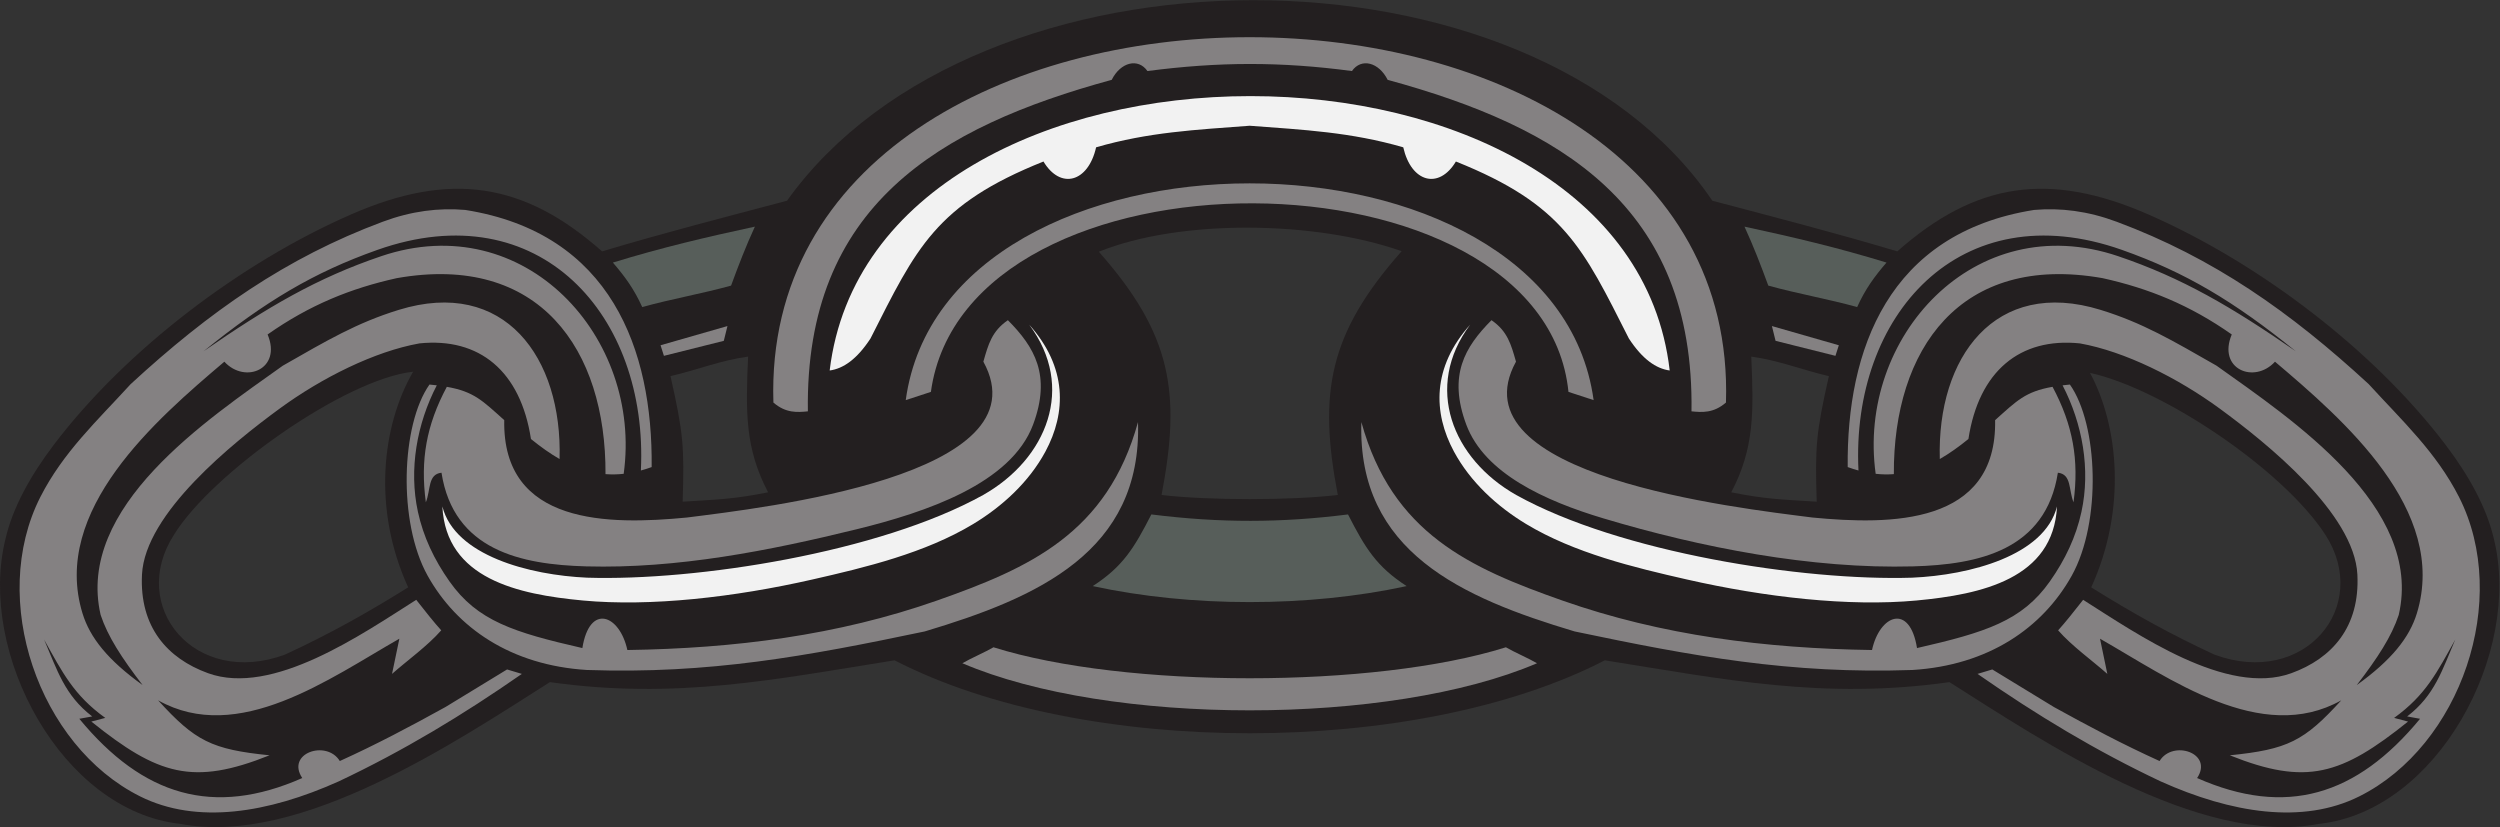
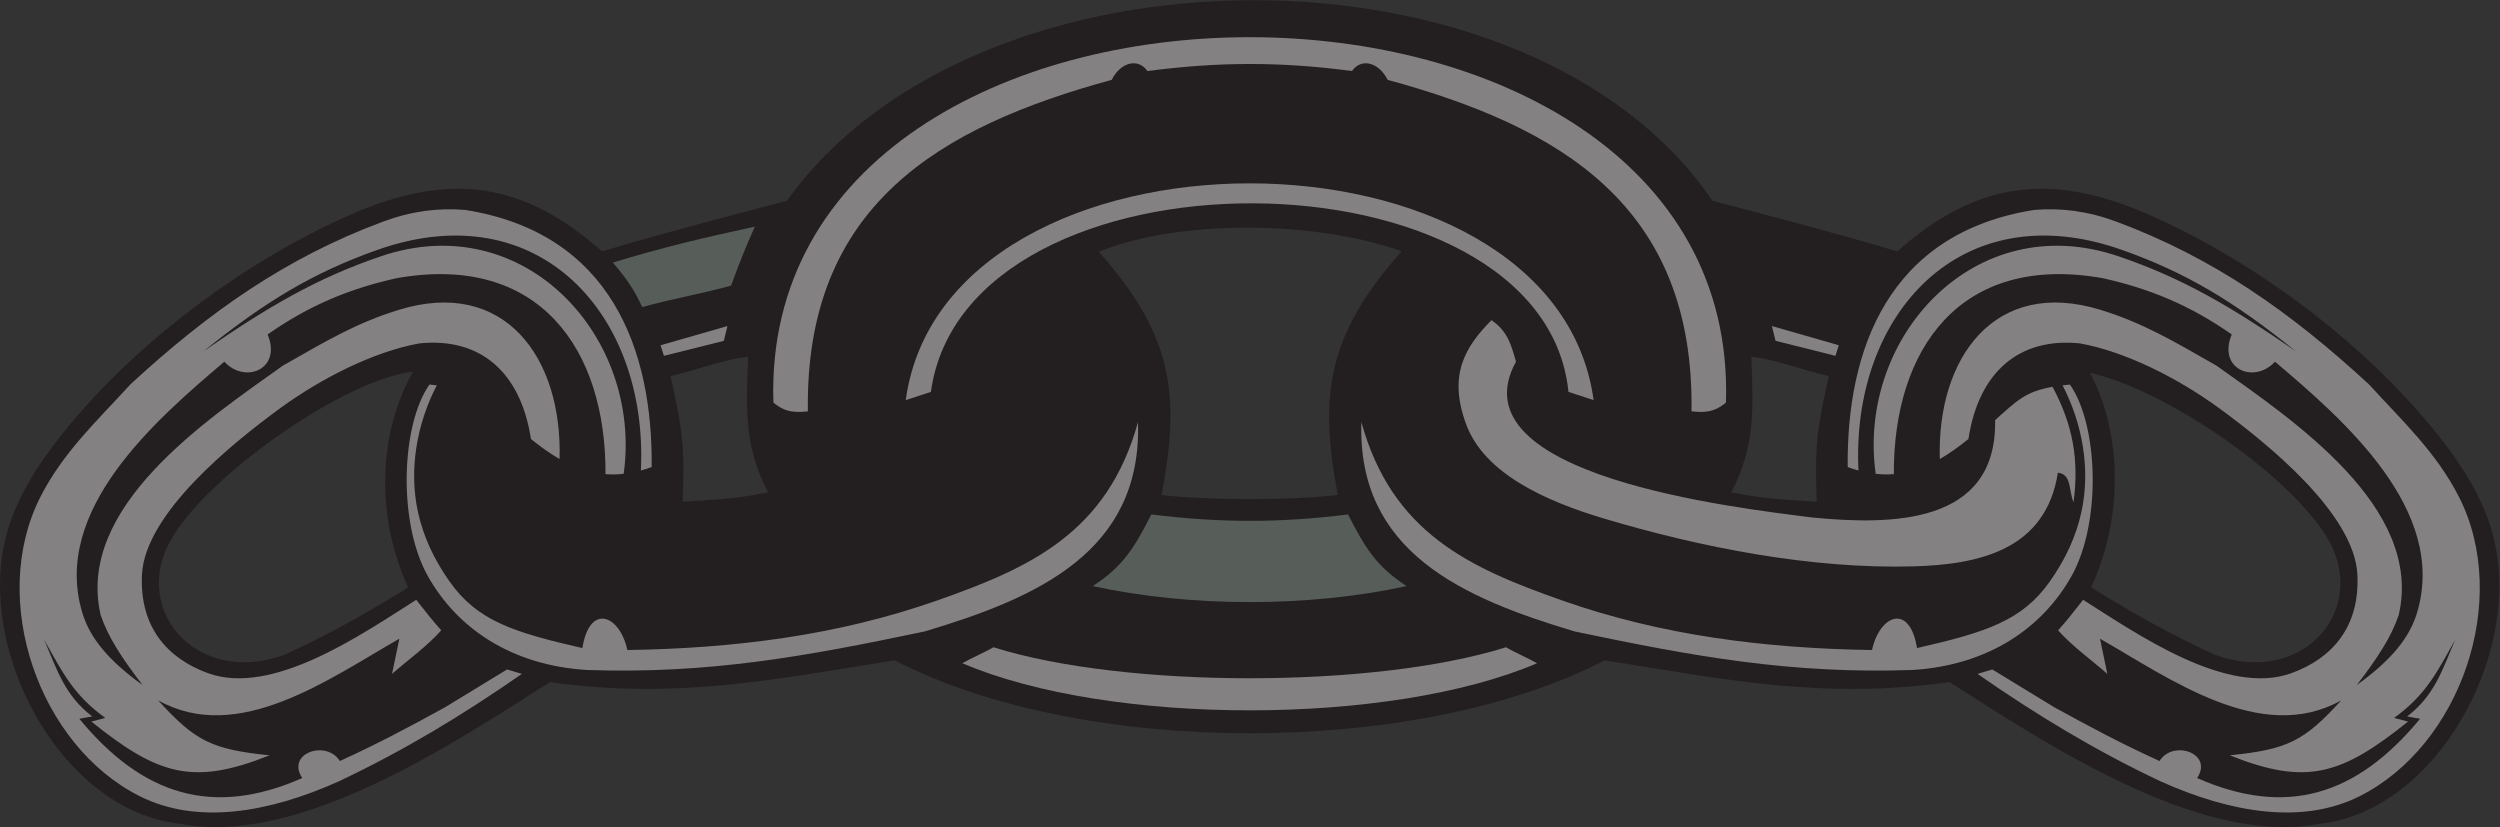
<svg xmlns="http://www.w3.org/2000/svg" viewBox="0 0 706.08 233.6" height="233.6" width="706.08" xml:space="preserve" id="svg2" version="1.1">
  <rect x="0" y="0" width="706.08" height="233.6" fill="#333333" stroke="none" />
  <defs id="defs6" />
  <g transform="matrix(1.333,0,0,-1.333,0,233.6)" id="g10">
    <g transform="scale(0.1)" id="g12">
      <path id="path14" style="fill:#231f20;fill-opacity:1;fill-rule:evenodd;stroke:none" d="m 1667.54,1327.17 c -135.32,-35.88 -259.45,-67.69 -391.9,-107.33 C 1109.75,1366.57 953.613,1389.94 743.563,1298 510.613,1196.05 267.402,1012.01 114.52,810.703 64.18,744.414 26.855,676.57 11.684,610.793 -48.523,369.297 131.301,33.547 382.539,6.789 635.797,-41.914 969.387,183.176 1165.14,307.18 c 266.95,-37.715 477.67,5.925 730.21,46.211 398.98,-206.106 1105.96,-206.086 1504.9,0 252.53,-40.286 463.26,-83.926 730.19,-46.211 C 4326.2,183.176 4659.8,-41.914 4913.05,6.789 5164.29,33.547 5344.11,369.297 5283.91,610.793 c -15.18,65.777 -52.5,133.621 -102.85,199.91 -152.88,201.307 -396.09,385.347 -629.04,487.297 -210.05,91.94 -366.18,68.57 -532.07,-78.16 -132.45,39.64 -256.58,71.45 -391.89,107.33 -385.13,567.46 -1556.44,565.52 -1960.52,0 z m 793.53,-623.479 c 41.66,216.657 21.6,340.699 -132.93,515.379 172.31,69.58 457.9,66.01 641.65,1.16 -154.54,-174.67 -176.94,-299.882 -135.27,-516.539 -99.38,-11.687 -274.08,-11.679 -373.45,0 z m 1413.92,251.801 c -57.61,13.399 -105.77,33.348 -164.43,41.379 5.24,-117.93 6.47,-194.449 -42.43,-287.516 71.39,-14.355 105.38,-15.144 181.05,-19.882 -3.59,116.101 -1.66,144.836 25.81,266.019 z m 553.23,6.93 c 60.41,-111.77 78.24,-288.875 2.55,-454.453 87.77,-54.739 167.3,-99.09 261.07,-142.52 190.87,-70.332 333.12,101.785 235.24,253.75 -89.01,137.434 -343.86,309.063 -498.86,343.223 z m -3007.62,-6.93 c 57.61,13.399 105.77,33.348 164.44,41.379 -5.25,-117.93 -6.49,-194.449 42.42,-287.516 -71.4,-14.355 -105.38,-15.144 -181.05,-19.882 3.59,116.101 1.66,144.836 -25.81,266.019 z m -545.311,9.363 C 808.555,849.309 789.121,673.547 864.813,507.969 777.051,453.23 697.512,408.879 603.754,365.449 412.875,295.117 270.629,467.234 368.508,619.199 447.883,748.816 730.664,949.371 875.289,964.855 v 0" />
      <path id="path16" style="fill:#575e5a;fill-opacity:1;fill-rule:evenodd;stroke:none" d="m 1298.53,1196.11 c 25.24,-29.26 44.67,-55.67 62.21,-94.27 63.61,17.64 124.64,27.84 188.25,45.48 15.78,43.07 31.56,83.94 50.44,124.94 -103.36,-22.27 -198.16,-44.57 -300.9,-76.15 v 0" />
      <path id="path18" style="fill:#848182;fill-opacity:1;fill-rule:evenodd;stroke:none" d="m 1399.55,1020.92 141.75,40.67 -7.72,-31.29 -126.87,-31.78 -7.16,22.4 v 0" />
-       <path id="path20" style="fill:#f2f2f2;fill-opacity:1;fill-rule:evenodd;stroke:none" d="m 937.27,679.363 c 26.39,-104.168 184.56,-145.515 306.91,-150.906 231.06,-7.234 619.37,53.223 838.75,175.129 135.74,76.695 196.47,229.035 97.67,360.974 80.98,-90.341 78.92,-186.4 34.31,-269.072 -34.62,-64.14 -91.05,-116.023 -152.97,-153.367 -102.13,-61.574 -228.41,-91.953 -340.39,-117.441 -165.75,-37.727 -343.08,-57.93 -486.64,-44.543 -137.8,12.851 -290.012,46.062 -297.64,199.226 v 0" />
      <path id="path22" style="fill:#848182;fill-opacity:1;fill-rule:evenodd;stroke:none" d="m 885.453,668.039 c 11.461,-52.719 34.328,-101.281 67.02,-147.629 58.977,-83.621 135.987,-107.781 281.417,-141.074 15.31,95.723 79.06,70.769 95.34,-4.148 225.4,3.367 444.86,30.566 656.41,104.968 195.41,68.731 360.53,142.52 425.53,377.969 8.71,-274.695 -213.28,-372.254 -451.85,-443.555 -250.22,-52.539 -457.06,-90.664 -715.85,-81.672 -160.74,9.922 -275.7,89.055 -337.407,199.719 -63.657,114.18 -55.887,320.528 3.898,405.051 5.43,-0.52 10.574,-1.082 15.484,-1.676 -42.148,-81.265 -59.55,-177.984 -39.992,-267.953 v 0" />
-       <path id="path24" style="fill:#848182;fill-opacity:1;fill-rule:evenodd;stroke:none" d="m 2083.53,986.129 c 10.5,36.761 17.86,64.471 51.95,87.901 56.45,-56.83 92.33,-116.729 53.43,-221.186 C 2142.26,727.539 1961.48,667.07 1816.04,631.309 1629.5,585.461 1434.5,547.121 1242,552.422 c -137.86,3.801 -280.969,33.894 -306.578,198.449 -29.348,-3.254 -22.508,-36.066 -33.16,-62.707 -11.965,89.785 1.105,163.516 44.453,244.695 57.765,-10.168 75.645,-29.421 121.665,-70.601 -4.2,-223.313 222.27,-222.153 386.89,-206.367 160.11,20.437 761.39,88.066 628.26,330.238 v 0" />
-       <path id="path26" style="fill:#575e5a;fill-opacity:1;fill-rule:evenodd;stroke:none" d="m 3997.06,1196.11 c -25.24,-29.26 -44.68,-55.67 -62.2,-94.27 -63.62,17.64 -124.65,27.84 -188.26,45.48 -15.78,43.07 -31.56,83.94 -50.45,124.94 103.36,-22.27 198.17,-44.57 300.91,-76.15 v 0" />
      <path id="path28" style="fill:#848182;fill-opacity:1;fill-rule:evenodd;stroke:none" d="m 3896.04,1020.92 -141.75,40.67 7.72,-31.29 126.87,-31.78 7.16,22.4 v 0" />
-       <path id="path30" style="fill:#f2f2f2;fill-opacity:1;fill-rule:evenodd;stroke:none" d="m 4358.32,679.363 c -26.39,-104.168 -184.56,-145.515 -306.9,-150.906 -231.07,-7.234 -619.39,53.223 -838.78,175.129 -135.71,76.695 -196.45,229.035 -97.65,360.974 -80.97,-90.341 -78.93,-186.4 -34.31,-269.072 34.61,-64.14 91.05,-116.023 152.96,-153.367 102.13,-61.574 228.42,-91.953 340.4,-117.441 165.75,-37.727 343.08,-57.93 486.64,-44.543 137.8,12.851 290.01,46.062 297.64,199.226 v 0" />
      <path id="path32" style="fill:#848182;fill-opacity:1;fill-rule:evenodd;stroke:none" d="M 4410.14,668.039 C 4398.68,615.32 4375.81,566.758 4343.11,520.41 4284.13,436.789 4207.13,412.629 4061.7,379.336 c -15.31,95.723 -79.06,70.769 -95.34,-4.148 -225.4,3.367 -444.86,30.566 -656.41,104.968 -195.41,68.731 -360.54,142.52 -425.52,377.969 -8.72,-274.695 213.27,-372.254 451.84,-443.555 250.21,-52.539 457.06,-90.664 715.85,-81.672 160.74,9.922 275.69,89.055 337.4,199.719 63.66,114.18 55.89,320.528 -3.89,405.051 -5.42,-0.52 -10.58,-1.082 -15.49,-1.676 42.15,-81.265 59.56,-177.984 40,-267.953 v 0" />
      <path id="path34" style="fill:#848182;fill-opacity:1;fill-rule:evenodd;stroke:none" d="m 3212.05,986.129 c -10.5,36.761 -17.86,64.471 -51.94,87.901 -56.45,-56.83 -92.34,-116.729 -53.43,-221.186 38.55,-103.528 166.98,-161.68 290.49,-198.696 206.92,-62 441.56,-107.644 656.42,-101.726 137.87,3.801 280.96,33.894 306.58,198.449 29.34,-3.254 22.51,-36.066 33.16,-62.707 11.96,89.785 -1.11,163.516 -44.45,244.695 -57.77,-10.168 -75.65,-29.421 -121.67,-70.601 4.2,-223.313 -222.27,-222.153 -386.89,-206.367 -160.11,20.437 -761.39,88.066 -628.27,330.238 v 0" />
      <path id="path36" style="fill:#848182;fill-opacity:1;fill-rule:evenodd;stroke:none" d="m 1638.67,899.551 c 26.34,-22.903 50.84,-20.844 73.03,-18.649 -6.5,435.698 277.66,602.418 643.77,702.378 18.69,37.38 55.92,46.92 75.7,18.65 150.9,19.73 282.33,20.12 433.26,0 19.77,28.27 57.01,18.73 75.69,-18.65 366.11,-99.96 650.26,-266.68 643.77,-702.378 22.18,-2.195 46.68,-4.254 73.04,18.649 32.75,1031.739 -2051.03,1032.449 -2018.26,0 v 0" />
-       <path id="path38" style="fill:#f2f2f2;fill-opacity:1;fill-rule:evenodd;stroke:none" d="m 1757.89,967.449 c 28.84,3.969 57.68,23.719 86.52,67.861 97.22,192.13 137.77,283.37 366.44,374.92 35.99,-60.01 94.72,-44.39 111.54,30.08 111.03,32.23 210.91,37.07 325.4,45.71 114.5,-8.64 214.38,-13.48 325.4,-45.71 16.83,-74.47 75.56,-90.09 111.54,-30.08 228.68,-91.55 269.23,-182.79 366.44,-374.92 28.85,-44.142 57.69,-63.892 86.53,-67.861 -88.91,775.211 -1686.78,775.071 -1779.81,0 v 0" />
      <path id="path40" style="fill:#848182;fill-opacity:1;fill-rule:evenodd;stroke:none" d="m 1919.06,904.684 c 83.87,612.436 1373.63,612.256 1457.46,0 -17.75,5.808 -35.51,11.621 -53.29,17.441 -53.16,527.415 -1276.71,537.975 -1350.87,0 -17.77,-5.82 -35.54,-11.633 -53.3,-17.441 v 0" />
      <path id="path42" style="fill:#575e5a;fill-opacity:1;fill-rule:evenodd;stroke:none" d="m 2439.45,662.473 c 146.66,-18.371 275.53,-17.864 416.68,0 36.56,-71.496 60.32,-110.403 124.17,-151.836 -208.18,-45.199 -457,-45.157 -665.01,0 63.85,41.433 87.61,80.34 124.16,151.836 v 0" />
      <path id="path44" style="fill:#848182;fill-opacity:1;fill-rule:evenodd;stroke:none" d="m 2039,347.195 c 16.84,9.887 49.12,23.91 65.96,33.801 278.26,-87.539 807.49,-87.519 1085.67,0 16.84,-9.891 49.12,-23.914 65.96,-33.801 -310.8,-133.101 -906.83,-133.086 -1217.59,0 v 0" />
      <path id="path46" style="fill:#848182;fill-opacity:1;fill-rule:evenodd;stroke:none" d="m 4309.77,1307.63 c 56.2,4.82 113.78,-2.22 175.05,-25.06 204.82,-76.34 367.44,-190.6 533.88,-343.961 71.07,-77.738 143.34,-144.644 191.39,-239.214 C 5320.21,482.605 5214,172.715 4998.84,65.137 4878.5,4.98 4727.38,29.727 4577.92,96.856 c -137.15,64.785 -262.76,140.559 -388,227.746 11.27,3.289 21.65,6.406 31.29,9.429 43.55,-26.551 87.08,-53.113 130.63,-79.668 74.53,-41.172 146.23,-79.218 223.76,-114.363 27.9,45.676 114.75,16.777 79.56,-36.055 188.26,-83.039 337.63,-37.859 472.39,125.559 -9.11,1.66 -18.23,3.316 -27.34,4.969 58.42,44.687 74.24,98.273 101.93,162.851 -38.37,-68.801 -62.42,-117.722 -129.6,-165.957 9.84,-2.59 19.69,-5.176 29.53,-7.762 -141.37,-113.476 -215.28,-136.41 -377.61,-71.484 122.95,12.469 157.43,30.098 236.2,116.543 -169.61,-95.371 -364.09,46.688 -511.23,130.524 5.17,-24.852 10.36,-49.715 15.53,-74.586 -31.42,27.832 -75.12,59.011 -104.25,92.3 15.27,16.946 31.97,37.871 52.97,64.653 114.78,-72.649 304.51,-205.039 441.18,-155.45 86.09,31.258 145.41,97.821 139.9,208.973 -6.44,129.68 -192.21,278.789 -291.24,351.324 -89.93,65.883 -201.94,121.568 -296.64,138.468 -126.93,13.04 -214.15,-58.565 -236.27,-202.565 -20.36,-16.543 -40.4,-30.867 -60.63,-42.442 -6.24,215.41 116.93,384.957 340.72,316.017 89.07,-27.44 152.34,-64.92 245.68,-118.251 159.75,-114.055 438.94,-298.867 386,-528.098 -15.29,-45.886 -44.67,-91.074 -88.96,-148.613 73.7,52.988 111.61,100.52 127.37,151.992 66.9,218.613 -156.04,410.613 -300.58,533.203 -44.06,-48.07 -122.46,-15.605 -91.6,57.677 -89.22,62.69 -176.46,97.8 -273.82,119.35 -302.3,53.38 -443.48,-151.33 -442.15,-415.257 -12.48,-0.981 -25.28,-0.793 -38.49,0.664 -40.07,288.723 208.98,564.183 513.56,461.163 135.85,-45.96 241.29,-107.86 376.62,-201.55 -131.12,105.96 -233.44,167.11 -368.26,214.79 -343.82,121.6 -574.51,-139.35 -558.36,-467.391 -7.48,2.019 -15.08,4.429 -22.83,7.254 -2.48,248.047 85.51,495.727 394.89,544.817 v 0" />
      <path id="path48" style="fill:#848182;fill-opacity:1;fill-rule:evenodd;stroke:none" d="m 985.813,1307.63 c -56.196,4.82 -113.762,-2.22 -175.047,-25.06 C 605.953,1206.23 443.336,1091.97 276.887,938.609 205.828,860.871 133.551,793.965 85.504,699.395 -24.629,482.605 81.594,172.715 296.758,65.137 417.09,4.98 568.203,29.727 717.668,96.856 854.82,161.641 980.434,237.414 1105.68,324.602 c -11.29,3.289 -21.66,6.406 -31.3,9.429 C 1030.84,307.48 987.297,280.918 943.75,254.363 869.219,213.191 797.523,175.145 719.988,140 692.09,185.676 605.238,156.777 640.43,103.945 452.164,20.906 302.809,66.086 168.035,229.504 c 9.117,1.66 18.235,3.316 27.352,4.969 C 136.965,279.16 121.133,332.746 93.445,397.324 131.82,328.523 155.867,279.602 223.043,231.367 c -9.84,-2.59 -19.68,-5.176 -29.523,-7.762 C 334.883,110.129 408.805,87.195 571.121,152.121 448.184,164.59 413.699,182.219 334.926,268.664 c 169.617,-95.371 364.09,46.688 511.242,130.524 -5.184,-24.852 -10.355,-49.715 -15.543,-74.586 31.426,27.832 75.121,59.011 104.254,92.3 -15.274,16.946 -31.965,37.871 -52.969,64.653 -114.781,-72.649 -304.515,-205.039 -441.168,-155.45 -86.094,31.258 -145.414,97.821 -139.906,208.973 6.437,129.68 192.207,278.789 291.238,351.324 89.934,65.883 201.934,121.568 296.637,138.468 126.929,13.04 214.139,-58.565 236.269,-202.565 20.36,-16.543 40.41,-30.867 60.63,-42.442 6.24,215.41 -116.93,384.957 -340.723,316.017 C 755.813,1068.44 692.555,1030.96 599.215,977.629 439.457,863.574 160.266,678.762 213.219,449.531 c 15.277,-45.886 44.668,-91.074 88.949,-148.613 -73.695,52.988 -111.609,100.52 -127.363,151.992 -66.899,218.613 156.039,410.613 300.566,533.203 44.067,-48.07 122.473,-15.605 91.606,57.677 89.23,62.69 176.464,97.8 273.828,119.35 302.295,53.38 443.475,-151.33 442.135,-415.257 12.49,-0.981 25.3,-0.793 38.5,0.664 40.06,288.723 -208.98,564.183 -513.565,461.163 -135.844,-45.96 -241.281,-107.86 -376.609,-201.55 131.117,105.96 233.429,167.11 368.25,214.79 343.824,121.6 574.504,-139.35 558.364,-467.391 7.47,2.019 15.08,4.429 22.84,7.254 2.46,248.047 -85.52,495.727 -394.907,544.817 v 0" />
    </g>
  </g>
</svg>